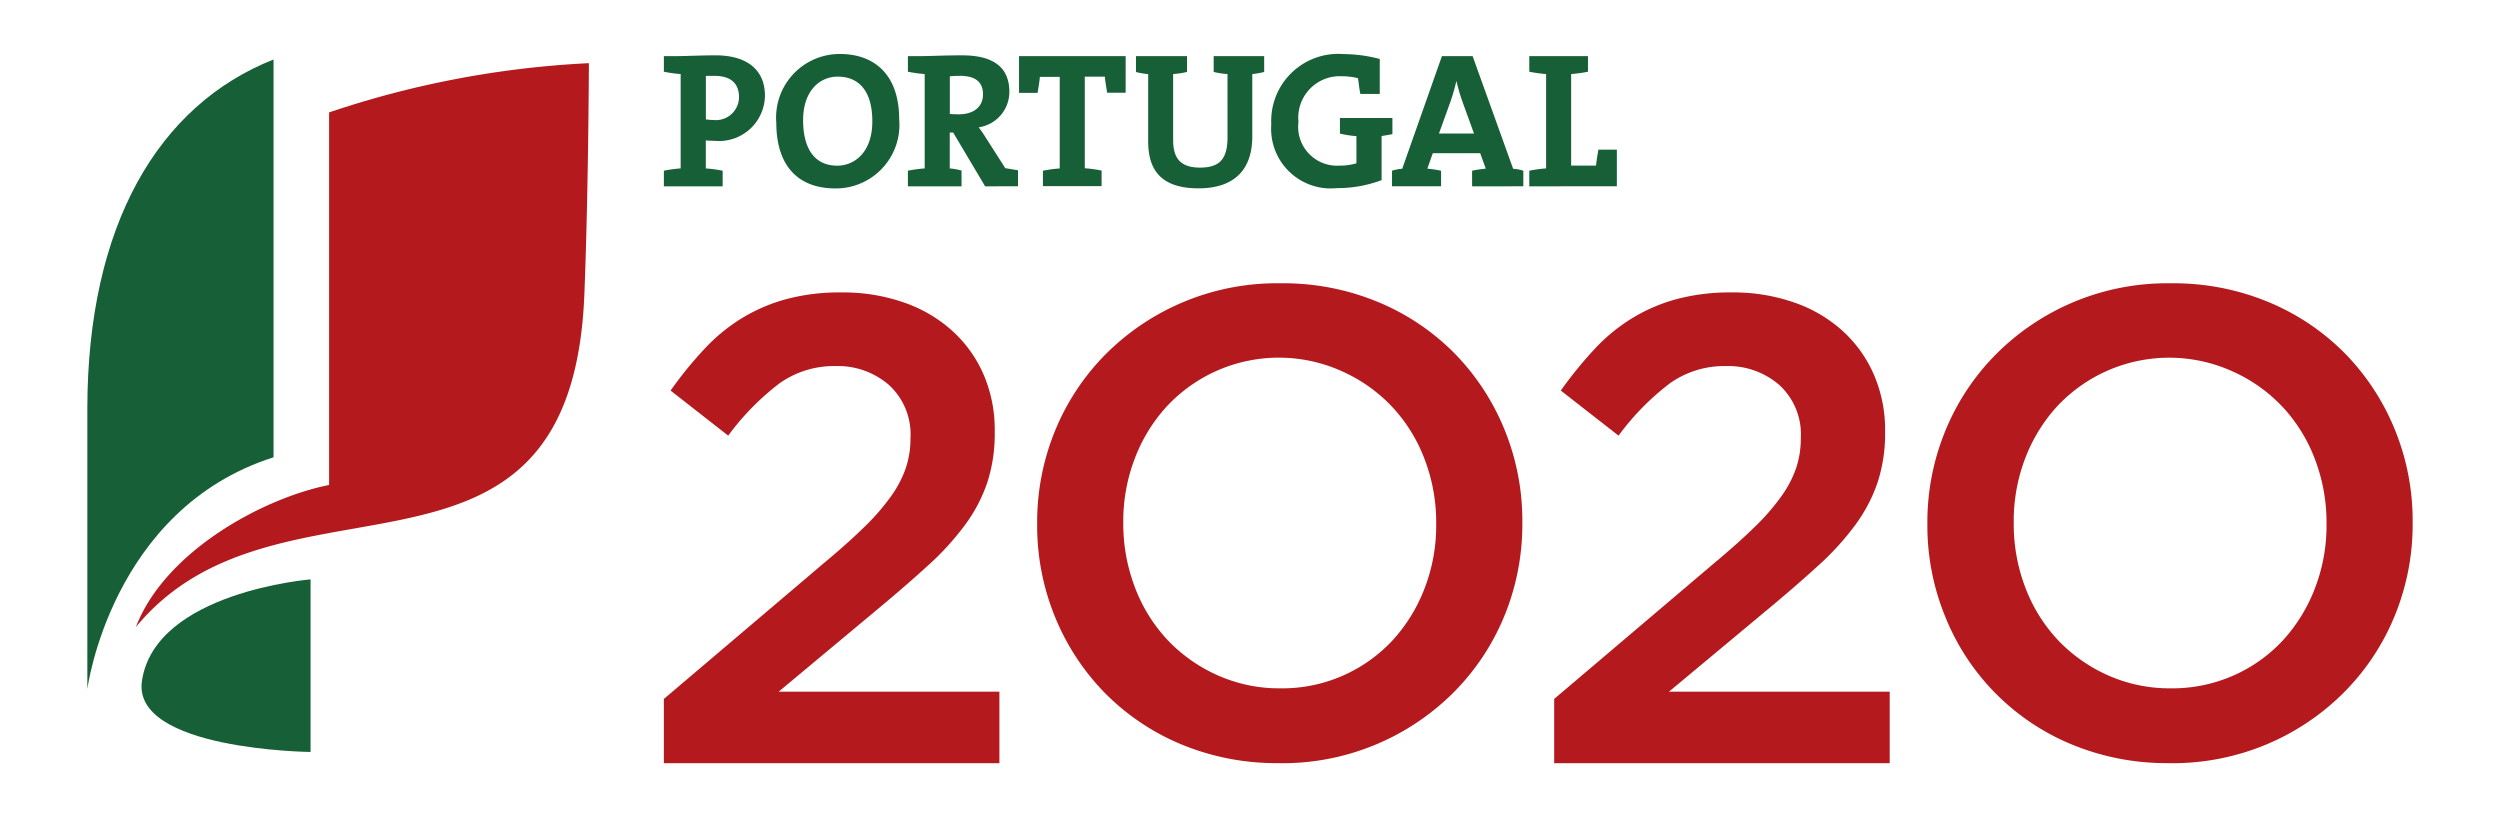
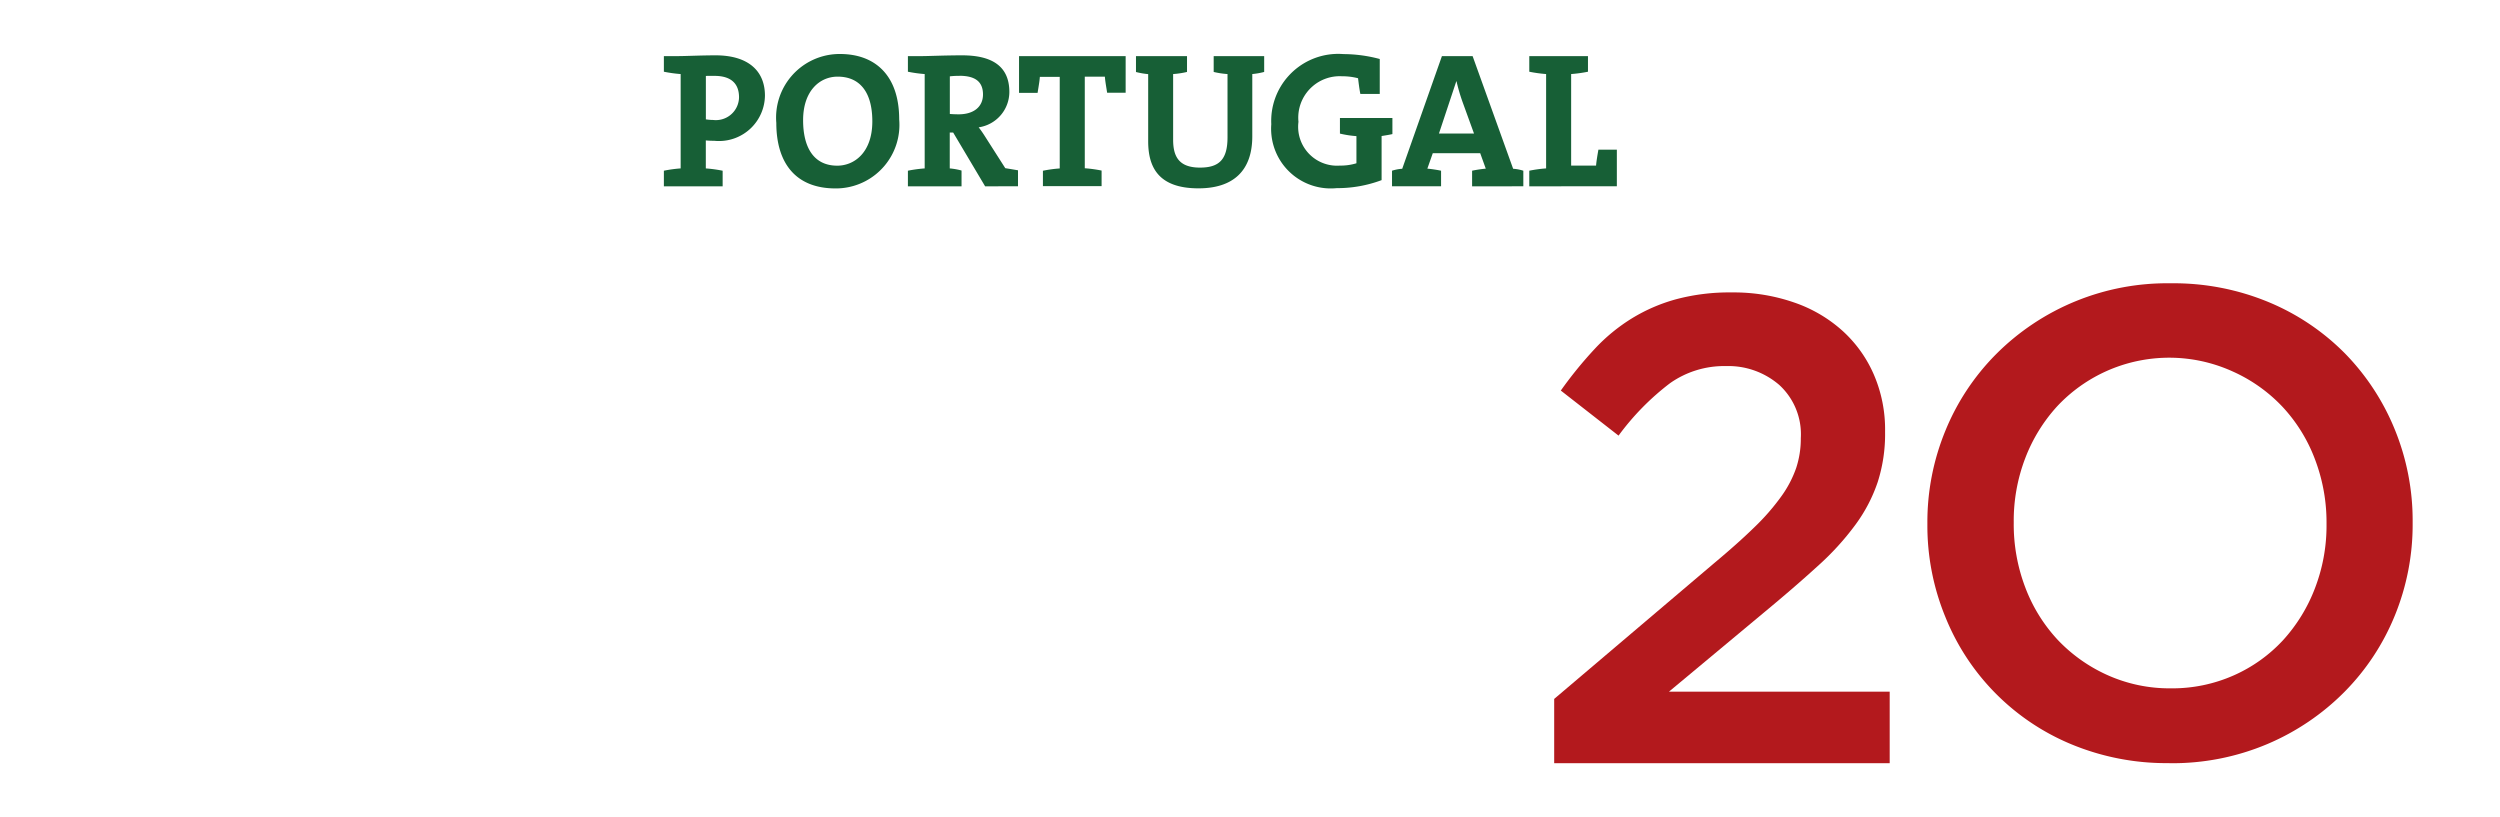
<svg xmlns="http://www.w3.org/2000/svg" id="Layer_1" data-name="Layer 1" viewBox="0 0 152.89 49.97">
  <defs>
    <style>.cls-1{fill:#b3191d;}.cls-2{fill:#175f36;}</style>
  </defs>
-   <path class="cls-1" d="M40.6,42.743l9.771-8.294q1.463-1.216,2.472-2.206a13.74,13.74,0,0,0,1.642-1.883,6.67,6.67,0,0,0,.911-1.739,5.645,5.645,0,0,0,.285-1.823,4.092,4.092,0,0,0-1.317-3.256A4.764,4.764,0,0,0,51.1,22.388a5.751,5.751,0,0,0-3.426,1.053,15.741,15.741,0,0,0-3.14,3.2L41.01,23.885a24.286,24.286,0,0,1,2.069-2.544,10.85,10.85,0,0,1,2.289-1.88,10.445,10.445,0,0,1,2.717-1.167,12.629,12.629,0,0,1,3.384-.41,11.242,11.242,0,0,1,3.792.609,8.581,8.581,0,0,1,2.958,1.723,7.785,7.785,0,0,1,1.927,2.675,8.508,8.508,0,0,1,.688,3.466v.081a9.638,9.638,0,0,1-.441,3.025,9.427,9.427,0,0,1-1.356,2.612,16.786,16.786,0,0,1-2.313,2.534q-1.4,1.278-3.264,2.821L47.619,42.3h13.5v4.375H40.6Z" />
-   <path class="cls-1" d="M78.227,46.669a15.17,15.17,0,0,1-6-1.154,14.251,14.251,0,0,1-4.664-3.143,14.424,14.424,0,0,1-3.04-4.64,14.726,14.726,0,0,1-1.094-5.657V32a14.721,14.721,0,0,1,1.094-5.656A14.364,14.364,0,0,1,67.6,21.681a14.8,14.8,0,0,1,10.7-4.357,15.13,15.13,0,0,1,6,1.156,14.228,14.228,0,0,1,4.663,3.14,14.428,14.428,0,0,1,3.042,4.641A14.712,14.712,0,0,1,93.1,31.919V32a14.719,14.719,0,0,1-1.093,5.655,14.292,14.292,0,0,1-3.082,4.662,14.8,14.8,0,0,1-10.7,4.357m.081-4.578a9.213,9.213,0,0,0,6.862-2.939,9.939,9.939,0,0,0,1.957-3.184,10.617,10.617,0,0,0,.707-3.893V32a10.78,10.78,0,0,0-.707-3.912,9.672,9.672,0,0,0-1.979-3.2A9.533,9.533,0,0,0,82.1,22.719a9.369,9.369,0,0,0-10.738,2.127,9.9,9.9,0,0,0-1.959,3.184,10.7,10.7,0,0,0-.708,3.892V32a10.881,10.881,0,0,0,.708,3.91,9.73,9.73,0,0,0,1.977,3.206,9.592,9.592,0,0,0,3.051,2.167,9.218,9.218,0,0,0,3.874.813" />
  <path class="cls-1" d="M95.048,42.743l9.773-8.294q1.458-1.216,2.472-2.206a13.74,13.74,0,0,0,1.642-1.883,6.781,6.781,0,0,0,.912-1.739,5.73,5.73,0,0,0,.283-1.823,4.085,4.085,0,0,0-1.317-3.256,4.764,4.764,0,0,0-3.263-1.154,5.737,5.737,0,0,0-3.426,1.053,15.664,15.664,0,0,0-3.14,3.2l-3.531-2.756a24.766,24.766,0,0,1,2.07-2.544,10.949,10.949,0,0,1,2.291-1.88,10.438,10.438,0,0,1,2.716-1.167,12.616,12.616,0,0,1,3.383-.41,11.232,11.232,0,0,1,3.791.609,8.554,8.554,0,0,1,2.959,1.723,7.788,7.788,0,0,1,1.93,2.683,8.461,8.461,0,0,1,.691,3.466v.081a9.587,9.587,0,0,1-.447,3.022,9.49,9.49,0,0,1-1.359,2.612,16.561,16.561,0,0,1-2.309,2.534q-1.4,1.278-3.263,2.821l-5.84,4.865h13.5v4.375H95.048Z" />
  <path class="cls-1" d="M132.671,46.669a15.17,15.17,0,0,1-6-1.154,14.137,14.137,0,0,1-7.7-7.783,14.691,14.691,0,0,1-1.1-5.657V32a14.683,14.683,0,0,1,1.1-5.656,14.292,14.292,0,0,1,3.08-4.662,14.773,14.773,0,0,1,10.7-4.357,15.147,15.147,0,0,1,6,1.156,14.259,14.259,0,0,1,4.664,3.14,14.42,14.42,0,0,1,3.039,4.641,14.709,14.709,0,0,1,1.094,5.658V32a14.7,14.7,0,0,1-1.094,5.655,14.26,14.26,0,0,1-3.08,4.662,14.729,14.729,0,0,1-4.7,3.181,14.907,14.907,0,0,1-6,1.176m.082-4.578a9.252,9.252,0,0,0,3.852-.793,9.144,9.144,0,0,0,3.009-2.146,9.985,9.985,0,0,0,1.957-3.184,10.658,10.658,0,0,0,.707-3.893V32a10.822,10.822,0,0,0-.707-3.912,9.717,9.717,0,0,0-1.976-3.2,9.523,9.523,0,0,0-3.049-2.168,9.382,9.382,0,0,0-10.74,2.127,9.974,9.974,0,0,0-1.957,3.184,10.693,10.693,0,0,0-.7,3.892V32a10.835,10.835,0,0,0,.7,3.91,9.743,9.743,0,0,0,1.976,3.206,9.611,9.611,0,0,0,3.049,2.167,9.259,9.259,0,0,0,3.879.813" />
-   <path class="cls-2" d="M43.674,8.609a4.325,4.325,0,0,1-.509-.022V10.3a8.081,8.081,0,0,1,1.029.141v.953H40.6v-.954a8.084,8.084,0,0,1,1.026-.141V4.529A8.273,8.273,0,0,1,40.6,4.386V3.431h.924c.374,0,1.414-.047,2.24-.047,1.945,0,3.017.91,3.017,2.467a2.811,2.811,0,0,1-2.847,2.774c-.089,0-.177-.007-.265-.016M43.7,4.638c-.188,0-.353,0-.532.006V7.3a3.181,3.181,0,0,0,.446.037A1.416,1.416,0,0,0,45.186,6.1a1.276,1.276,0,0,0,.01-.151c0-.8-.448-1.309-1.5-1.309m7.4,6.883c-2.431,0-3.62-1.543-3.62-4.008a3.89,3.89,0,0,1,3.552-4.2c.113-.009.227-.014.34-.013,2.121,0,3.623,1.276,3.623,4a3.887,3.887,0,0,1-3.538,4.207c-.119.01-.238.015-.357.014m.13-6.836c-1.1,0-2.111.873-2.111,2.662,0,1.686.662,2.783,2.089,2.783,1.038,0,2.144-.8,2.144-2.711,0-1.769-.751-2.734-2.122-2.734m9.02,6.707L58.293,8.107h-.21V10.3a3.991,3.991,0,0,1,.721.129v.965h-3.28v-.954A8.084,8.084,0,0,1,56.55,10.3V4.529a8.273,8.273,0,0,1-1.026-.143V3.431h.92c.308,0,1.413-.047,2.392-.047,1.759,0,2.892.612,2.892,2.24a2.192,2.192,0,0,1-1.876,2.163c.144.185.281.386.4.576l1.227,1.922c.222.035.5.082.778.13v.977Zm-1.57-6.754a4.454,4.454,0,0,0-.588.029v2.3c.107.01.307.022.541.022.933,0,1.487-.469,1.487-1.215,0-.766-.46-1.141-1.44-1.141m9.032,1.035c-.055-.363-.117-.681-.138-.98H66.341v5.6a8.065,8.065,0,0,1,1.028.141v.953H63.781v-.942a8.115,8.115,0,0,1,1.028-.141V4.7H63.593c-.021.3-.082.617-.138.98H62.32V3.431h6.52V5.673Zm8.877-1.144v3.81c0,2.11-1.169,3.182-3.291,3.182-2.514,0-3.076-1.367-3.076-2.885v-4.1a4.732,4.732,0,0,1-.746-.129V3.431h3.121V4.4a5.292,5.292,0,0,1-.849.129V8.539c0,1,.322,1.711,1.643,1.711,1.177,0,1.683-.5,1.683-1.853V4.529a5.042,5.042,0,0,1-.846-.129V3.431h3.088V4.4a4.5,4.5,0,0,1-.73.129m7.911,3.787v2.7a7.7,7.7,0,0,1-2.746.49,3.645,3.645,0,0,1-3.992-3.263,3.608,3.608,0,0,1-.008-.649A4.1,4.1,0,0,1,81.633,3.3a4.015,4.015,0,0,1,.526.008,8.716,8.716,0,0,1,2.221.3V5.743H83.193c-.067-.342-.1-.647-.14-.958a3.839,3.839,0,0,0-.979-.121A2.537,2.537,0,0,0,79.4,7.056a2.59,2.59,0,0,0,.009.394,2.378,2.378,0,0,0,2.536,2.677,3.283,3.283,0,0,0,1.009-.142V8.325a6.261,6.261,0,0,1-1.009-.155V7.215h3.209V8.2c-.216.049-.442.084-.664.119m5.538,3.076v-.955a7.67,7.67,0,0,1,.836-.127l-.341-.945h-2.9l-.332.945a7.65,7.65,0,0,1,.839.127v.953h-3v-.953a2.607,2.607,0,0,1,.624-.119l2.428-6.889h1.877l2.478,6.889a2.6,2.6,0,0,1,.624.119v.953Zm-.59-5.176a11.309,11.309,0,0,1-.364-1.25h-.012a11.559,11.559,0,0,1-.377,1.3L88,8.168h2.145Zm4.087,5.176v-.955a8.13,8.13,0,0,1,1.029-.141V4.529a8.515,8.515,0,0,1-1.029-.143V3.431h3.589v.955a8.268,8.268,0,0,1-1.029.143v5.6h1.524c.024-.285.082-.625.143-.976h1.128v2.238Z" />
-   <path class="cls-2" d="M16.729,3.638C9.707,6.415,5.341,13.738,5.341,25.021V42.144S6.778,31.136,16.729,27.966Z" />
-   <path class="cls-1" d="M20.126,29.659c-4.079.814-10.055,4.085-11.814,8.688,8.757-10.633,26.633-.355,27.426-20.355.25-6.333.276-14.129.276-14.129A58.5,58.5,0,0,0,20.126,6.875Z" />
-   <path class="cls-2" d="M18.993,35.433s-9.5.77-10.311,6.2c-.638,4.242,10.311,4.354,10.311,4.354Z" />
+   <path class="cls-2" d="M43.674,8.609a4.325,4.325,0,0,1-.509-.022V10.3a8.081,8.081,0,0,1,1.029.141v.953H40.6v-.954a8.084,8.084,0,0,1,1.026-.141V4.529A8.273,8.273,0,0,1,40.6,4.386V3.431h.924c.374,0,1.414-.047,2.24-.047,1.945,0,3.017.91,3.017,2.467a2.811,2.811,0,0,1-2.847,2.774c-.089,0-.177-.007-.265-.016M43.7,4.638c-.188,0-.353,0-.532.006V7.3a3.181,3.181,0,0,0,.446.037A1.416,1.416,0,0,0,45.186,6.1a1.276,1.276,0,0,0,.01-.151c0-.8-.448-1.309-1.5-1.309m7.4,6.883c-2.431,0-3.62-1.543-3.62-4.008a3.89,3.89,0,0,1,3.552-4.2c.113-.009.227-.014.34-.013,2.121,0,3.623,1.276,3.623,4a3.887,3.887,0,0,1-3.538,4.207c-.119.01-.238.015-.357.014m.13-6.836c-1.1,0-2.111.873-2.111,2.662,0,1.686.662,2.783,2.089,2.783,1.038,0,2.144-.8,2.144-2.711,0-1.769-.751-2.734-2.122-2.734m9.02,6.707L58.293,8.107h-.21V10.3a3.991,3.991,0,0,1,.721.129v.965h-3.28v-.954A8.084,8.084,0,0,1,56.55,10.3V4.529a8.273,8.273,0,0,1-1.026-.143V3.431h.92c.308,0,1.413-.047,2.392-.047,1.759,0,2.892.612,2.892,2.24a2.192,2.192,0,0,1-1.876,2.163c.144.185.281.386.4.576l1.227,1.922c.222.035.5.082.778.13v.977Zm-1.57-6.754a4.454,4.454,0,0,0-.588.029v2.3c.107.01.307.022.541.022.933,0,1.487-.469,1.487-1.215,0-.766-.46-1.141-1.44-1.141m9.032,1.035c-.055-.363-.117-.681-.138-.98H66.341v5.6a8.065,8.065,0,0,1,1.028.141v.953H63.781v-.942a8.115,8.115,0,0,1,1.028-.141V4.7H63.593c-.021.3-.082.617-.138.98H62.32V3.431h6.52V5.673Zm8.877-1.144v3.81c0,2.11-1.169,3.182-3.291,3.182-2.514,0-3.076-1.367-3.076-2.885v-4.1a4.732,4.732,0,0,1-.746-.129V3.431h3.121V4.4a5.292,5.292,0,0,1-.849.129V8.539c0,1,.322,1.711,1.643,1.711,1.177,0,1.683-.5,1.683-1.853V4.529a5.042,5.042,0,0,1-.846-.129V3.431h3.088V4.4a4.5,4.5,0,0,1-.73.129m7.911,3.787v2.7a7.7,7.7,0,0,1-2.746.49,3.645,3.645,0,0,1-3.992-3.263,3.608,3.608,0,0,1-.008-.649A4.1,4.1,0,0,1,81.633,3.3a4.015,4.015,0,0,1,.526.008,8.716,8.716,0,0,1,2.221.3V5.743H83.193c-.067-.342-.1-.647-.14-.958a3.839,3.839,0,0,0-.979-.121A2.537,2.537,0,0,0,79.4,7.056a2.59,2.59,0,0,0,.009.394,2.378,2.378,0,0,0,2.536,2.677,3.283,3.283,0,0,0,1.009-.142V8.325a6.261,6.261,0,0,1-1.009-.155V7.215h3.209V8.2c-.216.049-.442.084-.664.119m5.538,3.076v-.955a7.67,7.67,0,0,1,.836-.127l-.341-.945h-2.9l-.332.945a7.65,7.65,0,0,1,.839.127v.953h-3v-.953a2.607,2.607,0,0,1,.624-.119l2.428-6.889h1.877l2.478,6.889a2.6,2.6,0,0,1,.624.119v.953Zm-.59-5.176a11.309,11.309,0,0,1-.364-1.25h-.012L88,8.168h2.145Zm4.087,5.176v-.955a8.13,8.13,0,0,1,1.029-.141V4.529a8.515,8.515,0,0,1-1.029-.143V3.431h3.589v.955a8.268,8.268,0,0,1-1.029.143v5.6h1.524c.024-.285.082-.625.143-.976h1.128v2.238Z" />
</svg>